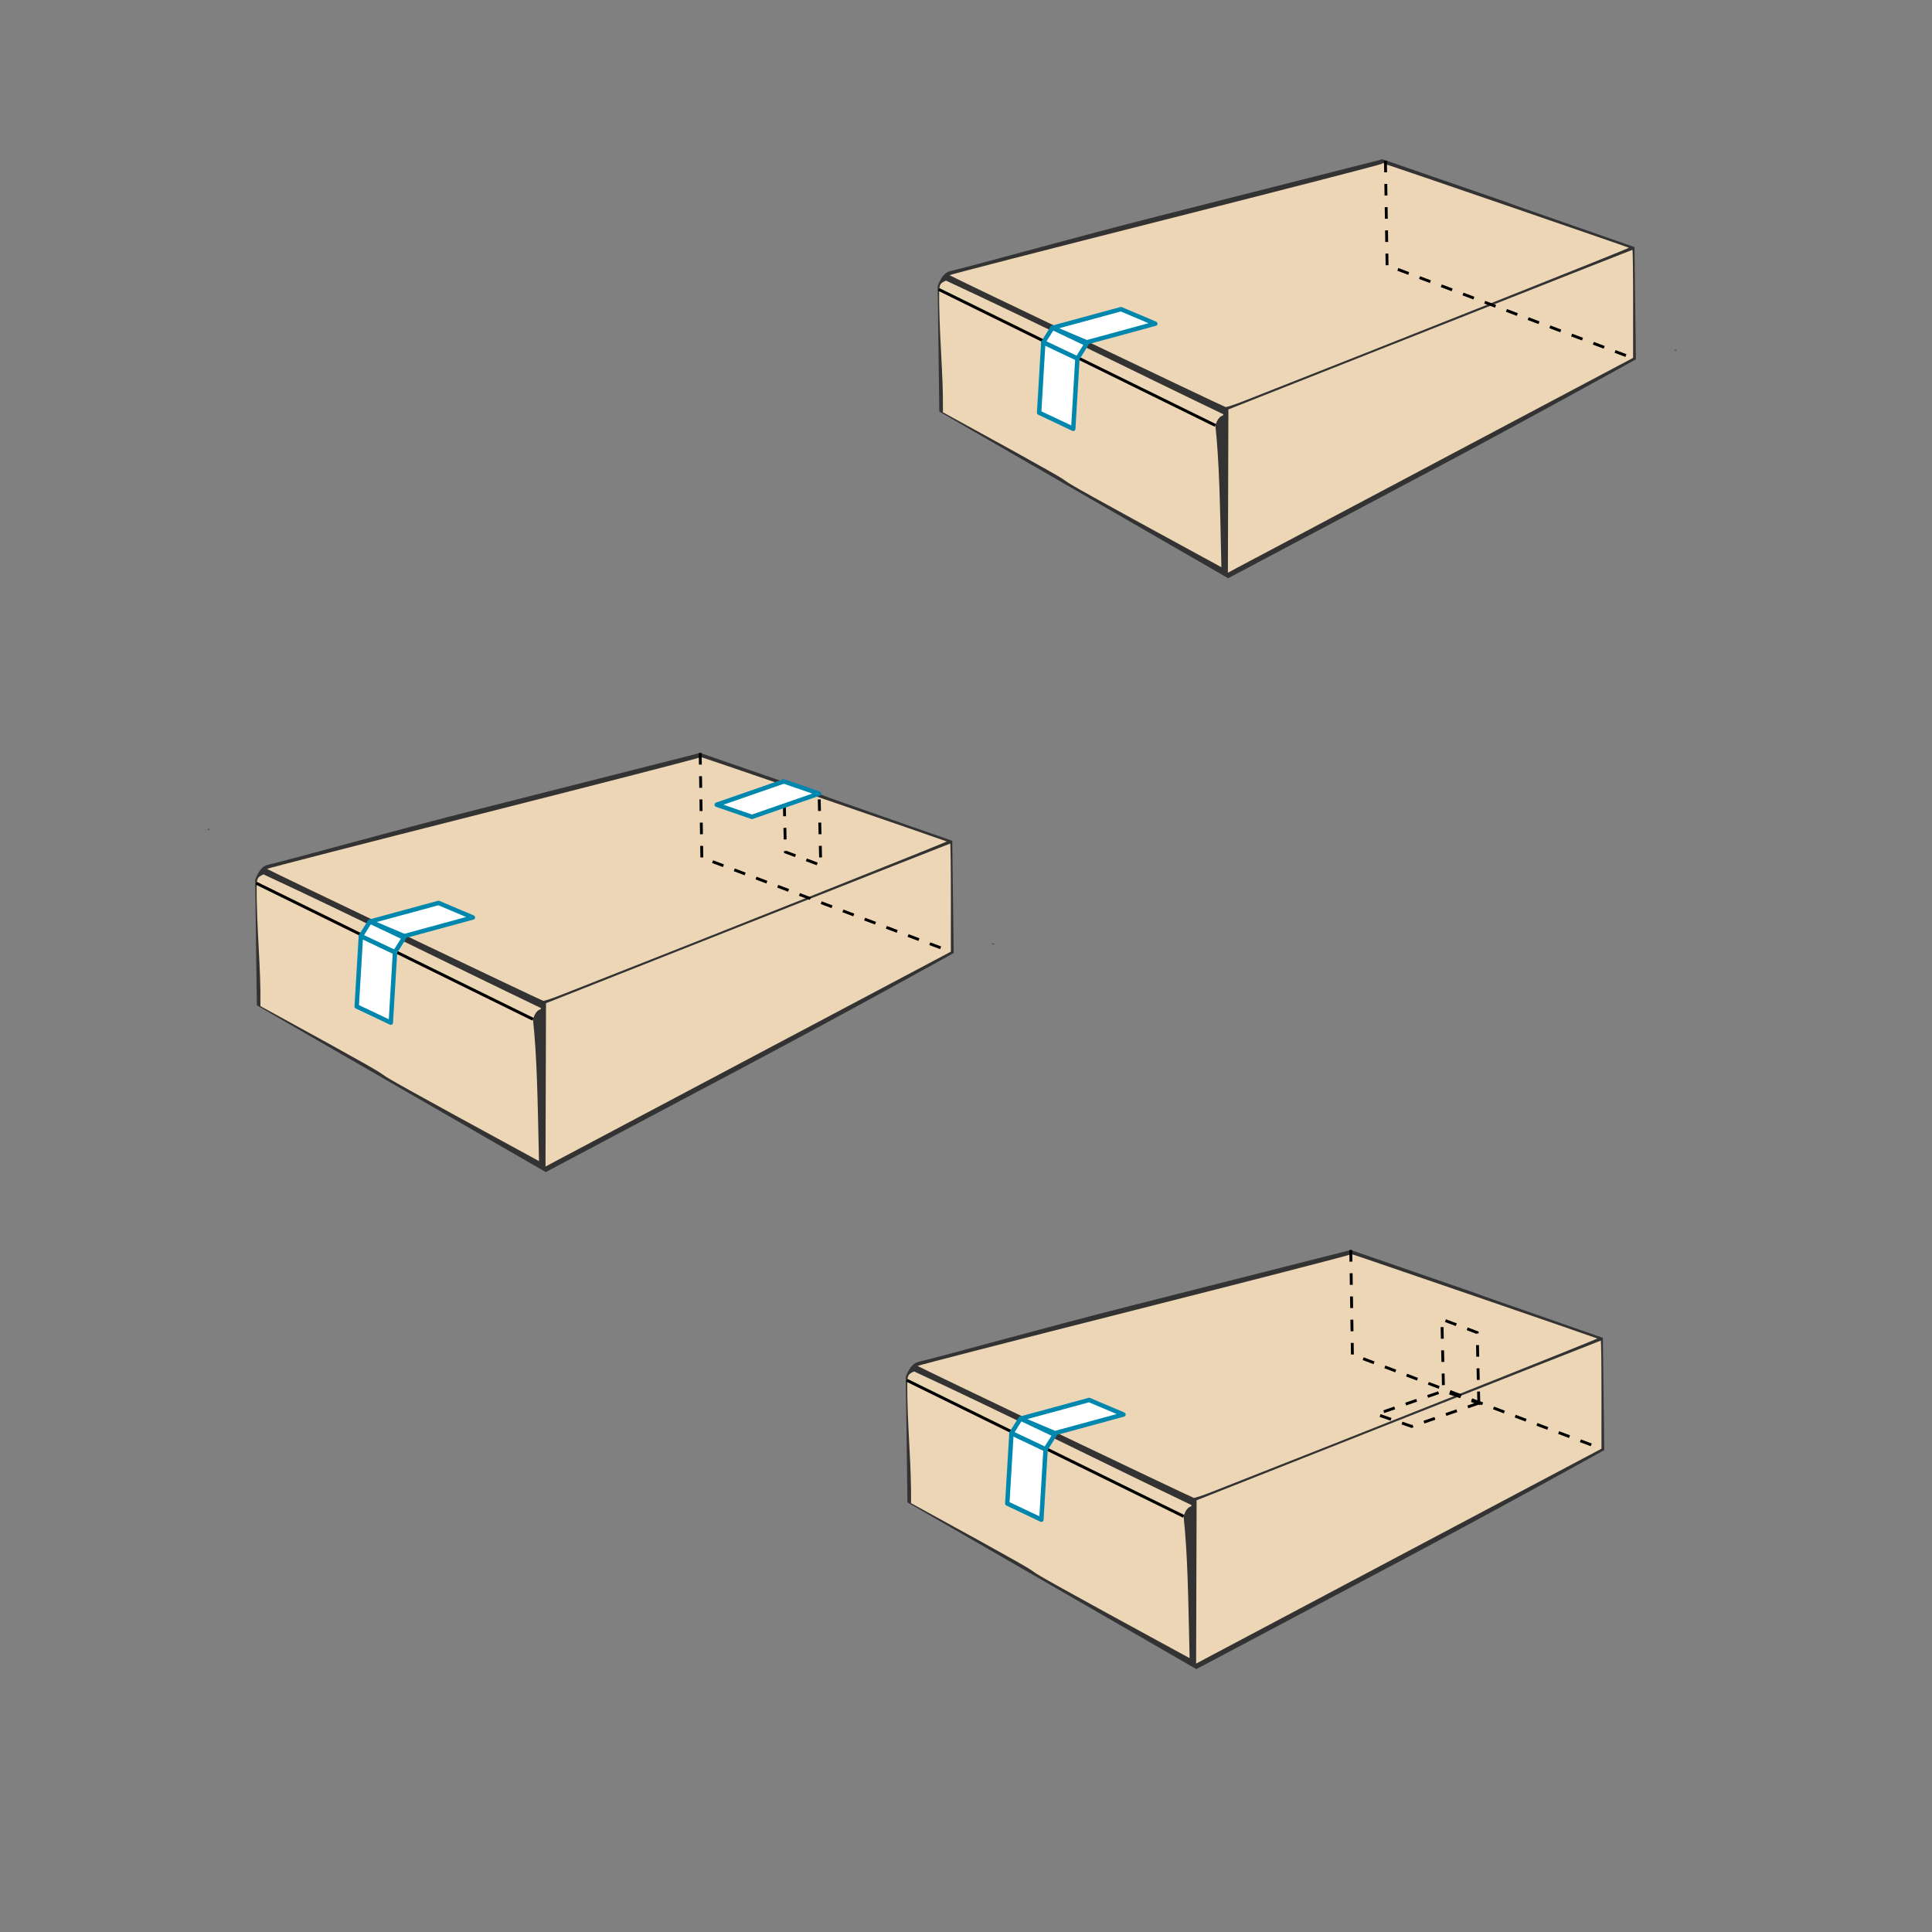
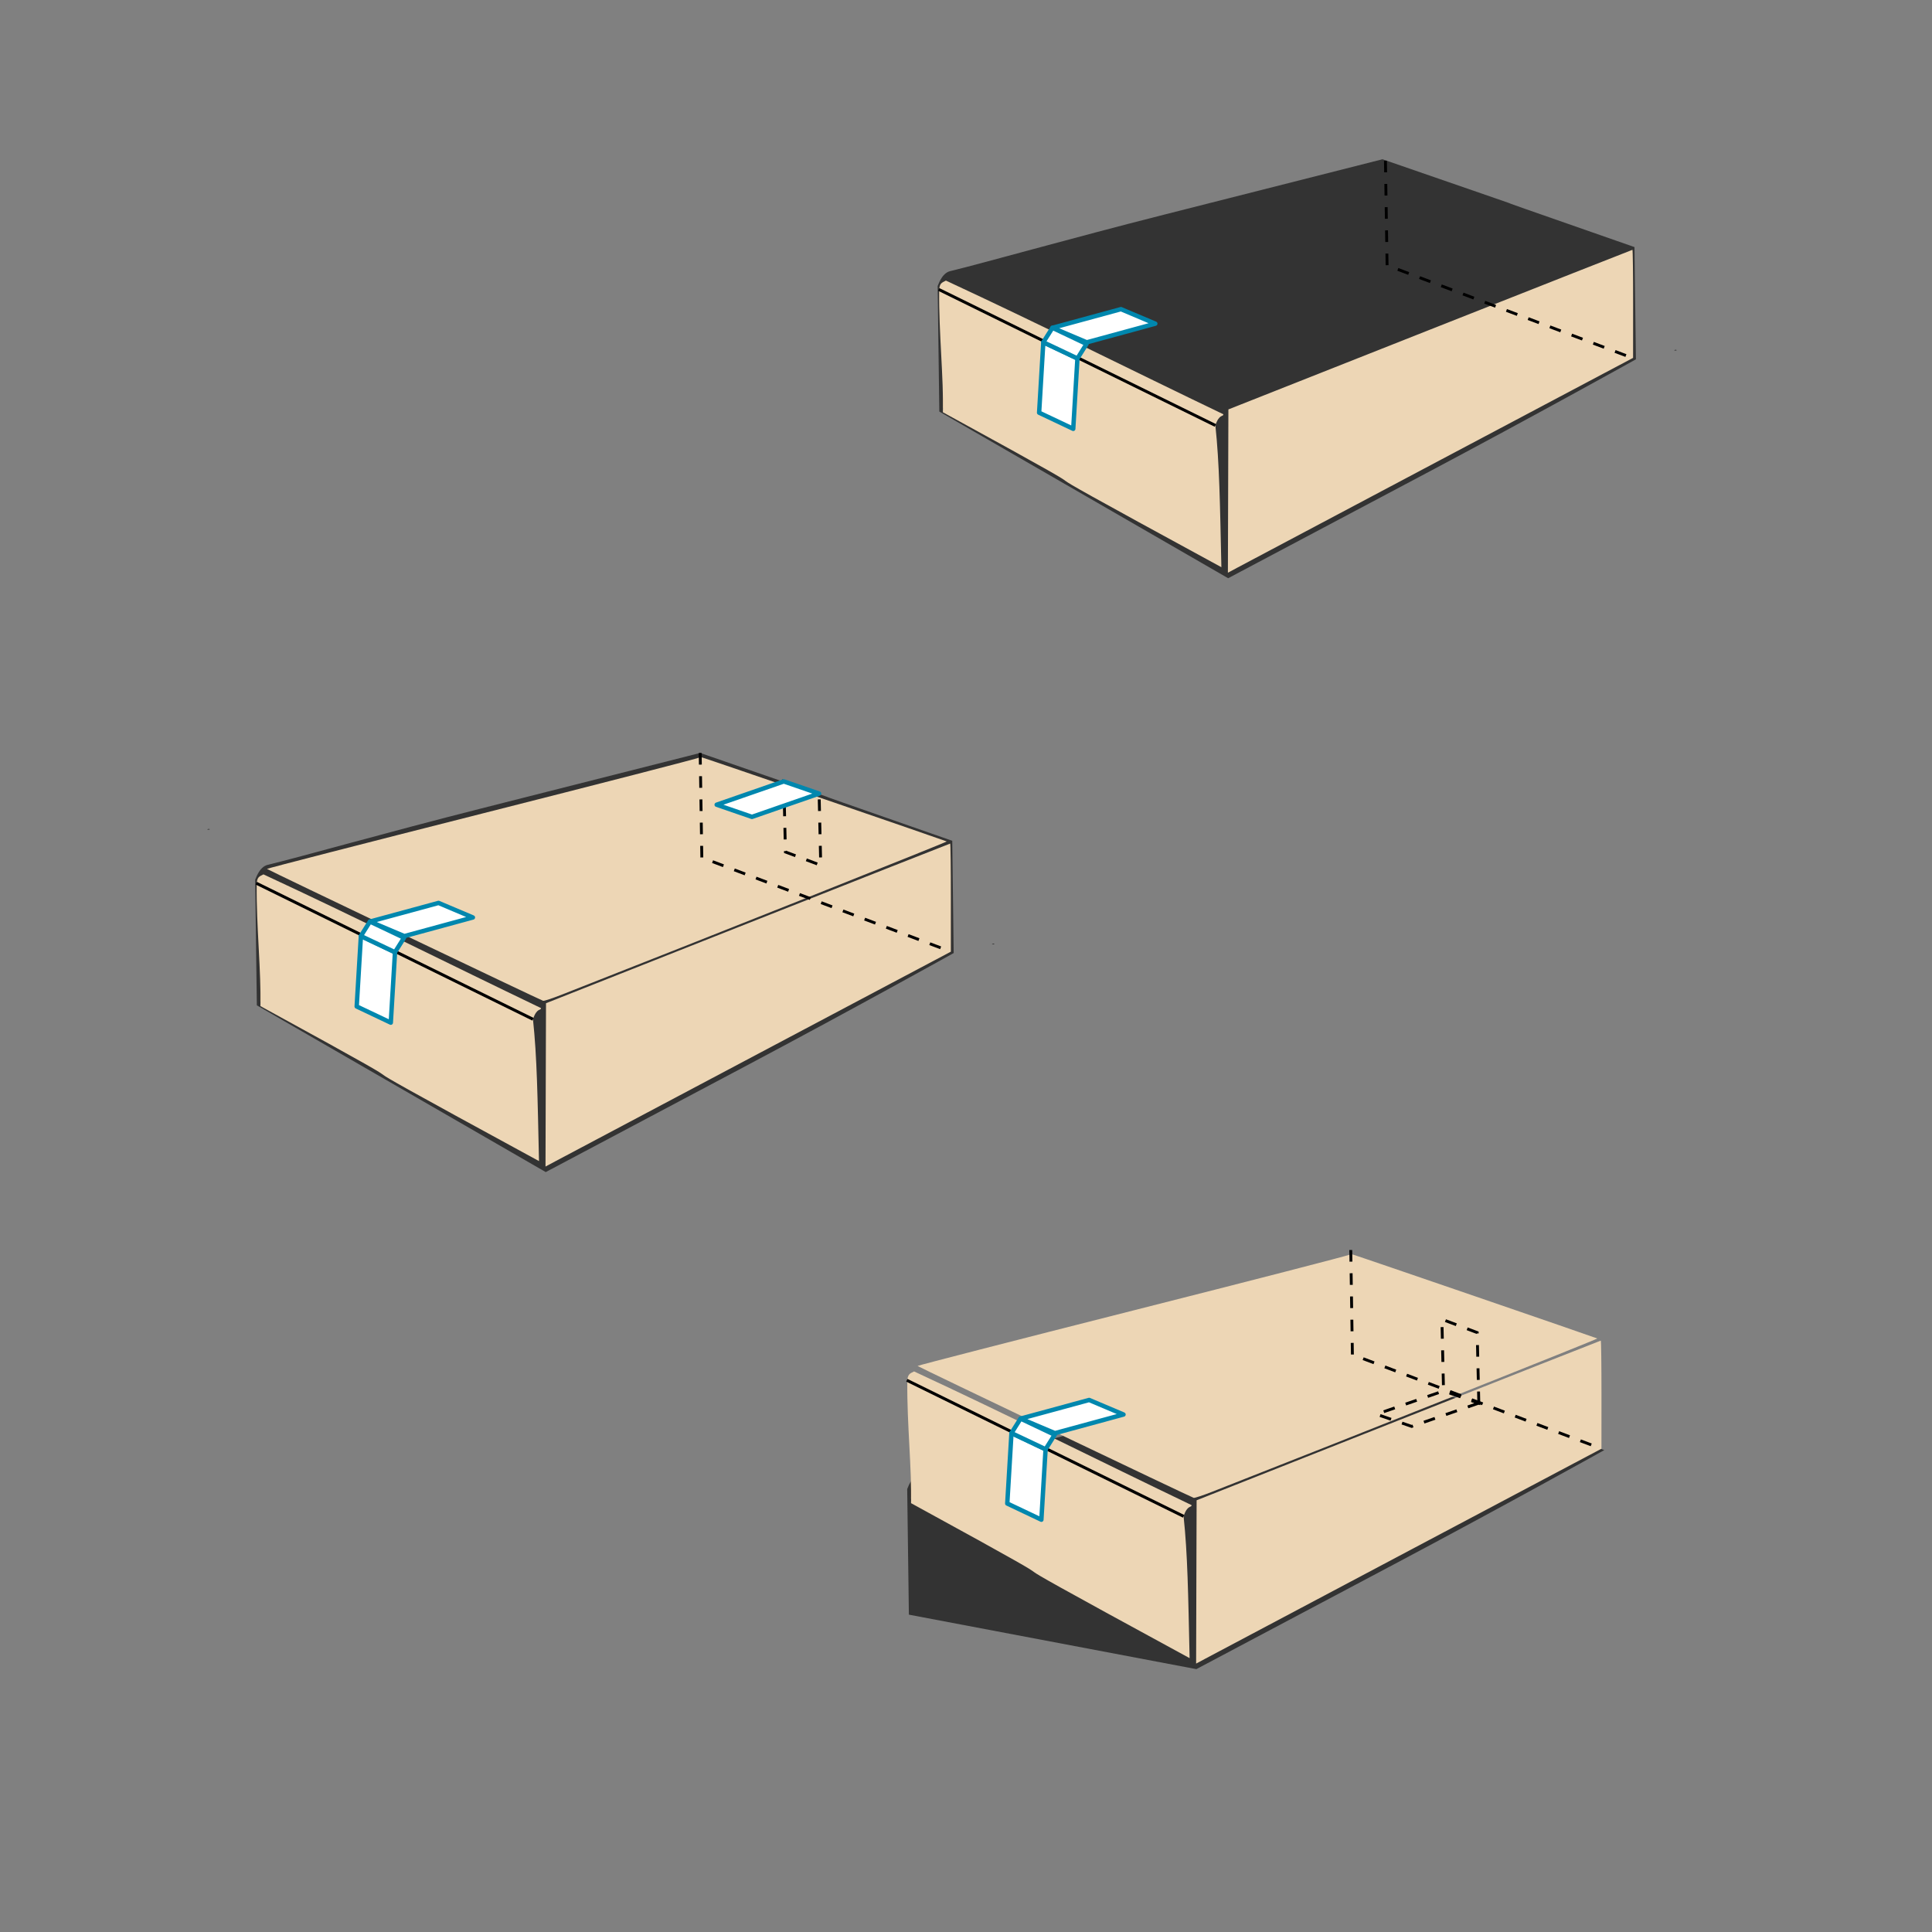
<svg xmlns="http://www.w3.org/2000/svg" xmlns:ns1="http://www.inkscape.org/namespaces/inkscape" xmlns:ns2="http://sodipodi.sourceforge.net/DTD/sodipodi-0.dtd" width="200" height="200" viewBox="0 0 52.917 52.917" version="1.1" id="svg871" ns1:version="1.1 (c68e22c387, 2021-05-23)" ns2:docname="tamper-evident-laber-products.svg">
  <rect x="0" y="0" width="52.917" height="52.917" fill="#808080" stroke="none" />
  <ns2:namedview id="namedview873" pagecolor="#ffffff" bordercolor="#666666" borderopacity="1.0" ns1:pageshadow="2" ns1:pageopacity="0.0" ns1:pagecheckerboard="0" ns1:document-units="mm" showgrid="false" units="px" ns1:showpageshadow="false" borderlayer="true" ns1:zoom="2.7758978" ns1:cx="105.91168" ns1:cy="125.72509" ns1:window-width="1920" ns1:window-height="1186" ns1:window-x="-11" ns1:window-y="-11" ns1:window-maximized="1" ns1:current-layer="layer1" />
  <defs id="defs868">
    <pattern id="EMFhbasepattern" patternUnits="userSpaceOnUse" width="6" height="6" x="0" y="0" />
  </defs>
  <g ns1:label="Layer 1" ns1:groupmode="layer" id="layer1">
    <g id="g1052" transform="translate(42.662,-72.792)">
      <g id="g1030">
        <g id="g1700" transform="matrix(0.068,0,0,0.068,5.716,3.195)">
          <path style="fill:#0071bf;fill-opacity:0.282;fill-rule:nonzero;stroke:#0087ae;stroke-width:3.151;stroke-linecap:round;stroke-linejoin:round;stroke-miterlimit:4;stroke-dasharray:none;stroke-dashoffset:0;stroke-opacity:1;paint-order:stroke fill markers" d="m 159.061,44.004 h 30.146 l 3.372,33.766 h -36.498 z" id="rect1650" ns1:connector-curvature="0" ns2:nodetypes="ccccc" />
          <path ns2:nodetypes="ccccc" ns1:connector-curvature="0" id="path1655" d="m 146.647,77.77 h 56.377 l 3.295,28.496 h -62.738 z" style="fill:#0071bf;fill-opacity:0.282;fill-rule:nonzero;stroke:#0087ae;stroke-width:3.151;stroke-linecap:round;stroke-linejoin:round;stroke-miterlimit:4;stroke-dasharray:none;stroke-dashoffset:0;stroke-opacity:1;paint-order:stroke fill markers" />
          <path style="fill:#ffffff;fill-opacity:1;stroke:#035aae;stroke-width:2.137;stroke-linecap:round;stroke-linejoin:round;stroke-miterlimit:4;stroke-dasharray:none;stroke-opacity:0.961" d="m 174.902,107.956 c -20.14,1.052 -45.973,-6.109 -58.512,15.275 -28.751,36.757 -26.499,85.98 -30.105,130.201 0.712,26.593 -7.258,58.337 14.363,79.017 22.848,24.247 40.91,17.192 87.427,17.85 46.517,0.657 72.009,4.722 103.364,-9.812 31.355,-14.533 35.144,-51.941 32.455,-81.923 -7.338,-76.314 -35.832,-118.637 -107.472,-149.636 -13.766,-1.951 -27.69,-0.422 -41.519,-0.973 z m 68.858,47.817 c 11.463,-3.963 35.493,30.994 43.669,51.656 7.832,17.618 12.719,69.464 -17.919,58.645 -16.003,-17.042 -13.202,-43.392 -26.364,-62.54 -7.586,-12.351 -30.342,-43.865 0.615,-47.762 z" id="path1632" ns1:connector-curvature="0" ns2:nodetypes="cccczzcccccccccc" />
          <path style="fill:#0071bf;fill-opacity:0.282;fill-rule:nonzero;stroke:#0087ae;stroke-width:3.151;stroke-linecap:round;stroke-linejoin:round;stroke-miterlimit:4;stroke-dasharray:none;stroke-dashoffset:0;stroke-opacity:1;paint-order:stroke fill markers" d="m 452.631,41.116 h 30.146 l 3.287,33.766 h -36.499 z" id="path17506" ns1:connector-curvature="0" ns2:nodetypes="ccccc" />
          <path ns2:nodetypes="ccccc" ns1:connector-curvature="0" id="path17508" d="m 440.217,74.882 h 56.377 l 3.295,28.496 h -62.738 z" style="fill:#0071bf;fill-opacity:0.282;fill-rule:nonzero;stroke:#0087ae;stroke-width:3.151;stroke-linecap:round;stroke-linejoin:round;stroke-miterlimit:4;stroke-dasharray:none;stroke-dashoffset:0;stroke-opacity:1;paint-order:stroke fill markers" />
          <path id="path17510" style="fill:#ffffff;fill-opacity:1;stroke:#035aae;stroke-width:2.137;stroke-linecap:round;stroke-linejoin:round;stroke-miterlimit:4;stroke-dasharray:none;stroke-opacity:0.961" d="m 450.704,104.724 c -13.37,0.107 -26.134,2.454 -33.857,15.624 -14.308,56.404 -38.636,191.121 -6.057,217.849 15.485,11.178 31.067,9.898 57.731,9.333 25.062,0.529 40.335,1.693 54.939,-7.452 36.452,-24.504 10.871,-198.16 -3.265,-219.731 -11.16,-19.031 -32.839,-15.472 -51.674,-15.196 -5.8,-0.086 -11.866,-0.476 -17.816,-0.427 z" ns2:nodetypes="sccccccs" />
          <g id="g22386" transform="matrix(20.197,0,0,20.197,34.499,-80.596)" style="stroke:#035aae;stroke-width:0.106;stroke-miterlimit:4;stroke-dasharray:none;stroke-opacity:0.961">
            <path style="font-variation-settings:normal;fill:#ffffff;fill-opacity:1;stroke:#035aae;stroke-width:0.106;stroke-linecap:round;stroke-linejoin:round;stroke-miterlimit:4;stroke-dasharray:none;stroke-dashoffset:0;stroke-opacity:0.961;stop-color:#000000" d="m 20.032,10.09 c 1.212,-0.893 0.43,9.249 -0.599,7.585" id="path21475" ns2:nodetypes="cc" />
            <path style="font-variation-settings:normal;fill:#ffffff;fill-opacity:1;stroke:#035aae;stroke-width:0.106;stroke-linecap:round;stroke-linejoin:round;stroke-miterlimit:4;stroke-dasharray:none;stroke-dashoffset:0;stroke-opacity:0.961;stop-color:#000000" d="m 22.947,10.09 c -1.212,-0.893 -0.43,9.249 0.599,7.585" id="path22380" ns2:nodetypes="cc" />
          </g>
          <path id="path1059" style="font-variation-settings:normal;vector-effect:none;fill:#f7ce26;fill-opacity:1;stroke:#d6ad08;stroke-width:3.554;stroke-linecap:round;stroke-linejoin:round;stroke-miterlimit:4;stroke-dasharray:none;stroke-dashoffset:0;stroke-opacity:1;-inkscape-stroke:none;paint-order:stroke fill markers;stop-color:#000000" d="m 166.213,141.921 c -0.053,0 -0.075,0 -0.118,0 -15.12,0.112 -19.879,5.492 -24.746,11.22 -20.652,26.408 -19.035,61.768 -21.626,93.536 0.513,19.105 -5.209,41.91 10.322,56.767 16.412,17.42 29.386,12.355 62.8,12.827 46.908,-0.816 50.933,-39.119 42.318,-75.656 -1.451,-9.699 -5.6,-16.927 -10.414,-24.425 -22.191,-36.341 -22.816,-72.705 -58.539,-74.269 z" ns2:nodetypes="ccccccccc" />
          <path id="rect6748" style="font-variation-settings:normal;vector-effect:none;fill:#f7ce26;fill-opacity:1;stroke:#d6ad08;stroke-width:3.554;stroke-linecap:round;stroke-linejoin:round;stroke-miterlimit:4;stroke-dasharray:none;stroke-dashoffset:0;stroke-opacity:1;-inkscape-stroke:none;paint-order:stroke fill markers;stop-color:#000000" d="m 412.088,141.921 c -11.303,51.477 -24.225,132.684 -13.254,174.35 29.803,5.114 15.405,-53.666 13.801,-86.449 -0.788,-16.145 0.278,-38.021 1.568,-69.532 0.321,-10.986 -0.374,-15.035 -2.116,-18.369 z" ns2:nodetypes="ccccc" />
          <path id="path7684" style="font-variation-settings:normal;vector-effect:none;fill:#f7eab4;fill-opacity:1;stroke:#f7ce26;stroke-width:3.554;stroke-linecap:round;stroke-linejoin:round;stroke-miterlimit:4;stroke-dasharray:none;stroke-dashoffset:0;stroke-opacity:1;-inkscape-stroke:none;paint-order:stroke fill markers;stop-color:#000000" d="m 527.008,140.319 c 13.412,55.134 20.756,135.033 9.785,176.7 -29.803,5.114 -12.469,-54.413 -10.866,-87.196 0.837,-17.142 -0.417,-40.744 -1.809,-75.482 0.278,-6.012 0,-9.572 2.89,-14.022 z" ns2:nodetypes="ccccc" />
        </g>
      </g>
      <g id="g1707" transform="matrix(0.068,0,0,0.068,9.982,-0.068)">
        <path ns2:nodetypes="ccccc" ns1:connector-curvature="0" id="path1162" d="M 250.901,565.372 82.729,520.598 v 187.726 l 168.172,66.822 z" style="font-variation-settings:normal;opacity:1;vector-effect:none;fill:#ffffff;fill-opacity:1;stroke:#035aae;stroke-width:2.158;stroke-linecap:round;stroke-linejoin:round;stroke-miterlimit:4;stroke-dasharray:none;stroke-dashoffset:0;stroke-opacity:0.961;-inkscape-stroke:none;stop-color:#000000;stop-opacity:1" />
        <path style="font-variation-settings:normal;opacity:1;vector-effect:none;fill:#ffffff;fill-opacity:1;stroke:#035aae;stroke-width:2.158;stroke-linecap:round;stroke-linejoin:round;stroke-miterlimit:4;stroke-dasharray:none;stroke-dashoffset:0;stroke-opacity:0.961;-inkscape-stroke:none;stop-color:#000000;stop-opacity:1" d="M 420.028,518.84 252.025,487.4 82.729,520.598 250.901,565.372 Z" id="path1168" ns1:connector-curvature="0" ns2:nodetypes="ccccc" />
        <path style="font-variation-settings:normal;opacity:1;vector-effect:none;fill:#f7ce26;fill-opacity:1;stroke:#d6ad08;stroke-width:3.588;stroke-linecap:round;stroke-linejoin:round;stroke-miterlimit:4;stroke-dasharray:none;stroke-dashoffset:0;stroke-opacity:1;-inkscape-stroke:none;paint-order:stroke fill markers;stop-color:#000000;stop-opacity:1" d="M 223.142,592.179 110.489,561.953 v 126.728 l 112.653,45.109 z" id="path1873" ns1:connector-curvature="0" ns2:nodetypes="ccccc" />
        <path style="font-variation-settings:normal;opacity:1;vector-effect:none;fill:#f7eab4;fill-opacity:1;fill-rule:nonzero;stroke:#f7ce26;stroke-width:3.588;stroke-linecap:round;stroke-linejoin:round;stroke-miterlimit:4;stroke-dasharray:none;stroke-dashoffset:0;stroke-opacity:1;-inkscape-stroke:none;paint-order:stroke fill markers;stop-color:#000000;stop-opacity:1" d="m 276.371,519.717 117.85,24.827 0.796,130.583 -119.104,-26.883 z" id="rect1879" ns1:connector-curvature="0" ns2:nodetypes="ccccc" />
        <path style="font-variation-settings:normal;opacity:1;vector-effect:none;fill:none;fill-opacity:1;stroke:#035aae;stroke-width:2.158;stroke-linecap:round;stroke-linejoin:round;stroke-miterlimit:4;stroke-dasharray:none;stroke-dashoffset:0;stroke-opacity:0.961;-inkscape-stroke:none;stop-color:#000000;stop-opacity:1" d="M 251.379,564.493 419.551,519.718 v 187.726 l -168.172,66.823 z" id="path1190" ns1:connector-curvature="0" ns2:nodetypes="ccccc" />
      </g>
    </g>
    <path id="path16852" d="m 5.691,22.709 c 0.019,-0.007 0.042,-0.007 0.051,0.002 0.009,0.009 -0.006,0.015 -0.035,0.014 -0.031,-0.002 -0.037,-0.007 -0.016,-0.016 z" style="fill:#333333;fill-opacity:1;stroke-width:0.027" ns1:connector-curvature="0" />
    <g id="g17506" transform="translate(-3.311,-0.095)">
      <path id="path16163" d="m 18.259,32.198 5.409,-2.868 c 2.975,-1.577 5.667,-3.076 5.764,-3.131 l -0.039,-3.075 c -6.904,-2.406 0.102,0.016 -6.904,-2.406 l -5.991,1.519 c -2.597,0.658 -4.957,1.33 -5.855,1.546 -0.242,0.058 -0.334,0.408 -0.343,0.408 l 0.046,3.44 z" style="fill:#333333;fill-opacity:1;stroke-width:0.027" ns1:connector-curvature="0" ns2:nodetypes="csccccsccc" />
      <path id="path16165" d="m 18.259,29.81 0.007,-2.237 5.525,-2.186 c 3.039,-1.202 5.534,-2.186 5.545,-2.187 0.011,-4.74e-4 0.019,0.666 0.019,1.48 l -7.18e-4,1.481 -5.289,2.802 c -2.909,1.541 -5.407,2.866 -5.551,2.943 l -0.262,0.14 z" style="fill:#edd6b5;fill-opacity:1;stroke-width:0.027" ns1:connector-curvature="0" />
      <path id="path16167" d="m 10.443,26.322 c 0,-0.666 0.004,-1.21 0.009,-1.21 0.023,0 2.969,1.466 2.961,1.474 -0.006,0.005 -2.441,0.783 -2.911,0.929 l -0.06,0.018 z" style="fill:#a0794f;fill-opacity:1;stroke-width:0.027" ns1:connector-curvature="0" />
      <path id="path16169" d="m 18.188,27.507 c -0.057,-0.012 -7.533,-3.582 -7.564,-3.613 -0.011,-0.01 2.643,-0.693 5.897,-1.517 3.254,-0.824 5.929,-1.514 5.946,-1.533 0.016,-0.019 0.037,-0.027 0.047,-0.017 0.01,0.01 0.035,0.021 0.056,0.024 0.047,0.007 6.631,2.268 6.672,2.291 0.023,0.013 -6.631,2.661 -10.559,4.202 -0.243,0.095 -0.465,0.169 -0.494,0.163 z" style="fill:#edd6b5;fill-opacity:1;stroke-width:0.027" ns1:connector-curvature="0" />
      <path id="path16179-4" style="font-variation-settings:normal;vector-effect:none;fill:none;fill-opacity:1;stroke:#000000;stroke-width:0.079;stroke-linecap:butt;stroke-linejoin:miter;stroke-miterlimit:4;stroke-dasharray:0.318, 0.318;stroke-dashoffset:0;stroke-opacity:1;-inkscape-stroke:none;paint-order:stroke fill markers;stop-color:#000000" d="m 24.78,21.498 0.007,0.325 0.037,1.607 0.967,0.364 -0.041,-1.786 -0.003,-0.146 z" />
      <path id="path16171" d="m 10.527,24.044 c 2.536,1.176 5.082,2.454 7.601,3.662 0.001,0.078 -0.112,-0.02 -0.219,0.306 0.111,1.032 0.126,2.134 0.165,3.885 -7.734,-4.206 -1.093,-0.67 -7.63,-4.245 0.024,-0.907 -0.114,-2.205 -0.102,-3.313 0.002,-0.222 0.065,-0.234 0.185,-0.295 z" style="fill:#edd6b5;fill-opacity:1;stroke-width:0.027" ns1:connector-curvature="0" ns2:nodetypes="cccccsc" />
      <path id="path16173" d="m 30.494,25.944 c 0.019,-0.007 0.042,-0.007 0.051,0.002 0.009,0.009 -0.006,0.015 -0.035,0.014 -0.031,-0.002 -0.037,-0.007 -0.016,-0.016 z" style="fill:#333333;fill-opacity:1;stroke-width:0.027" ns1:connector-curvature="0" />
      <path id="path16175" style="fill:#ffffff;stroke:#0087ae;stroke-width:0.121;stroke-linecap:round;stroke-linejoin:round;paint-order:stroke fill markers;stop-color:#000000" d="m 13.444,25.337 1.878,-0.511 0.941,0.398 -1.878,0.511 z" ns2:nodetypes="ccccc" />
      <path style="fill:none;stroke:#000000;stroke-width:0.081;stroke-linecap:butt;stroke-linejoin:miter;stroke-miterlimit:4;stroke-dasharray:none;stroke-opacity:1" d="M 17.909,28.012 10.329,24.285" id="path16177" ns2:nodetypes="cc" />
      <path id="path16179" style="fill:#ffffff;stroke:#0087ae;stroke-width:0.121;stroke-linecap:round;stroke-linejoin:round;paint-order:stroke fill markers;stop-color:#000000" d="m 14.015,28.105 0.115,-1.929 -0.934,-0.443 -0.115,1.929 z" ns2:nodetypes="ccccc" />
      <path id="path16181" style="fill:#ffffff;stroke:#0087ae;stroke-width:0.121;stroke-linecap:round;stroke-linejoin:round;paint-order:stroke fill markers;stop-color:#000000" d="m 14.129,26.176 0.249,-0.397 -0.934,-0.443 -0.249,0.397 z" ns2:nodetypes="ccccc" />
      <path id="path16297" style="fill:#ffffff;stroke:#0087ae;stroke-width:0.121;stroke-linecap:round;stroke-linejoin:round;paint-order:stroke fill markers;stop-color:#000000" d="m 22.941,22.136 1.838,-0.638 0.966,0.333 -1.838,0.638 z" ns2:nodetypes="ccccc" />
      <path style="fill:none;stroke:#000000;stroke-width:0.079;stroke-linecap:butt;stroke-linejoin:miter;stroke-miterlimit:4;stroke-dasharray:0.318, 0.318;stroke-dashoffset:0;stroke-opacity:1" d="m 22.489,20.719 0.045,2.865 6.821,2.577" id="path16332" />
    </g>
    <g id="g17240" transform="translate(7.401,-4.385)">
      <g id="g19843" transform="matrix(0.759,0,0,0.759,20.032,6.093)">
        <path id="path2007" d="m 8.176,18.616 7.124,-3.777 c 3.918,-2.077 7.464,-4.051 7.591,-4.123 L 22.839,6.666 C 13.746,3.497 22.974,6.686 13.746,3.497 L 5.856,5.498 C 2.436,6.365 -0.672,7.249 -1.856,7.534 -2.174,7.611 -2.296,8.071 -2.307,8.071 l 0.06,4.53 z" style="fill:#333333;fill-opacity:1;stroke-width:0.035" ns1:connector-curvature="0" ns2:nodetypes="csccccsccc" />
        <path id="path2015" d="m 8.176,15.47 0.009,-2.946 7.277,-2.879 c 4.002,-1.583 7.289,-2.879 7.303,-2.88 0.014,-6.246e-4 0.026,0.877 0.025,1.949 l -9.45e-4,1.95 -6.966,3.691 C 11.992,16.386 8.702,18.13 8.512,18.232 l -0.345,0.185 z" style="fill:#edd6b5;fill-opacity:1;stroke-width:0.035" ns1:connector-curvature="0" />
        <path id="path2023" d="m -2.118,10.877 c 0,-0.877 0.006,-1.594 0.012,-1.594 0.03,0 3.911,1.931 3.9,1.941 -0.008,0.006 -3.215,1.031 -3.834,1.223 l -0.079,0.024 z" style="fill:#a0794f;fill-opacity:1;stroke-width:0.035" ns1:connector-curvature="0" />
-         <path id="path2025" d="M 8.082,12.438 C 8.007,12.422 -1.84,7.72 -1.881,7.68 -1.895,7.667 1.6,6.767 5.886,5.682 c 4.286,-1.085 7.809,-1.994 7.831,-2.019 0.021,-0.025 0.049,-0.035 0.062,-0.022 0.013,0.013 0.046,0.027 0.073,0.031 0.062,0.01 8.733,2.987 8.787,3.018 0.03,0.017 -8.733,3.504 -13.906,5.534 -0.32,0.126 -0.613,0.222 -0.651,0.215 z" style="fill:#edd6b5;fill-opacity:1;stroke-width:0.035" ns1:connector-curvature="0" />
        <path id="path2029" d="m -2.008,7.876 c 3.34,1.549 6.694,3.232 10.011,4.823 0.001,0.103 -0.148,-0.026 -0.288,0.402 0.146,1.359 0.166,2.811 0.217,5.117 -10.186,-5.539 -1.44,-0.882 -10.05,-5.591 0.032,-1.195 -0.15,-2.904 -0.134,-4.364 0.003,-0.292 0.086,-0.308 0.244,-0.388 z" style="fill:#edd6b5;fill-opacity:1;stroke-width:0.035" ns1:connector-curvature="0" ns2:nodetypes="cccccsc" />
        <path id="path2031" d="m 24.29,10.379 c 0.025,-0.01 0.055,-0.01 0.067,0.003 0.012,0.011 -0.009,0.02 -0.046,0.019 -0.041,-0.003 -0.049,-0.01 -0.021,-0.021 z" style="fill:#333333;fill-opacity:1;stroke-width:0.035" ns1:connector-curvature="0" />
        <path id="rect15566" style="fill:#ffffff;stroke:#0087ae;stroke-width:0.159;stroke-linecap:round;stroke-linejoin:round;paint-order:stroke fill markers;stop-color:#000000" d="M 1.835,9.579 4.308,8.906 5.547,9.43 3.074,10.103 Z" ns2:nodetypes="ccccc" />
        <path style="fill:none;stroke:#000000;stroke-width:0.106;stroke-linecap:butt;stroke-linejoin:miter;stroke-miterlimit:4;stroke-dasharray:none;stroke-opacity:1" d="M 7.715,13.102 -2.269,8.194" id="path16232" ns2:nodetypes="cc" />
        <path id="path17652" style="fill:#ffffff;stroke:#0087ae;stroke-width:0.159;stroke-linecap:round;stroke-linejoin:round;paint-order:stroke fill markers;stop-color:#000000" d="M 2.586,13.225 2.737,10.685 1.506,10.101 1.355,12.642 Z" ns2:nodetypes="ccccc" />
        <path id="path18498" style="fill:#ffffff;stroke:#0087ae;stroke-width:0.159;stroke-linecap:round;stroke-linejoin:round;paint-order:stroke fill markers;stop-color:#000000" d="M 2.737,10.685 3.065,10.162 1.835,9.579 1.506,10.101 Z" ns2:nodetypes="ccccc" />
      </g>
      <path style="fill:none;stroke:#000000;stroke-width:0.079;stroke-linecap:butt;stroke-linejoin:miter;stroke-miterlimit:4;stroke-dasharray:0.318, 0.318;stroke-dashoffset:0;stroke-opacity:1" d="m 30.546,8.787 0.045,2.865 6.821,2.577" id="path16332-5" />
    </g>
    <g id="g17204" transform="translate(67.169,67.028)">
-       <path id="path16840" d="m -34.401,-21.311 5.409,-2.868 c 2.975,-1.577 5.667,-3.076 5.764,-3.131 l -0.039,-3.075 c -6.904,-2.406 0.102,0.016 -6.904,-2.406 l -5.991,1.519 c -2.597,0.658 -4.957,1.33 -5.855,1.546 -0.242,0.058 -0.334,0.408 -0.343,0.408 l 0.046,3.44 z" style="fill:#333333;fill-opacity:1;stroke-width:0.027" ns1:connector-curvature="0" ns2:nodetypes="csccccsccc" />
+       <path id="path16840" d="m -34.401,-21.311 5.409,-2.868 c 2.975,-1.577 5.667,-3.076 5.764,-3.131 c -6.904,-2.406 0.102,0.016 -6.904,-2.406 l -5.991,1.519 c -2.597,0.658 -4.957,1.33 -5.855,1.546 -0.242,0.058 -0.334,0.408 -0.343,0.408 l 0.046,3.44 z" style="fill:#333333;fill-opacity:1;stroke-width:0.027" ns1:connector-curvature="0" ns2:nodetypes="csccccsccc" />
      <path id="path16842" d="m -34.401,-23.699 0.007,-2.237 5.525,-2.186 c 3.039,-1.202 5.534,-2.186 5.545,-2.187 0.011,-4.74e-4 0.019,0.666 0.019,1.48 l -7.18e-4,1.481 -5.289,2.802 c -2.909,1.541 -5.407,2.866 -5.551,2.943 l -0.262,0.14 z" style="fill:#edd6b5;fill-opacity:1;stroke-width:0.027" ns1:connector-curvature="0" />
      <path id="path16844" d="m -42.217,-27.186 c 0,-0.666 0.004,-1.21 0.009,-1.21 0.023,0 2.969,1.466 2.961,1.474 -0.006,0.005 -2.441,0.783 -2.911,0.929 l -0.06,0.018 z" style="fill:#a0794f;fill-opacity:1;stroke-width:0.027" ns1:connector-curvature="0" />
      <path id="path16846" d="m -34.473,-26.002 c -0.057,-0.012 -7.533,-3.582 -7.564,-3.613 -0.011,-0.01 2.643,-0.693 5.897,-1.517 3.254,-0.824 5.929,-1.514 5.946,-1.533 0.016,-0.019 0.037,-0.027 0.047,-0.017 0.01,0.01 0.035,0.021 0.056,0.024 0.047,0.007 6.631,2.268 6.672,2.291 0.023,0.013 -6.631,2.661 -10.559,4.202 -0.243,0.095 -0.465,0.169 -0.494,0.163 z" style="fill:#edd6b5;fill-opacity:1;stroke-width:0.027" ns1:connector-curvature="0" />
      <path id="path16848" style="font-variation-settings:normal;opacity:1;vector-effect:none;fill:none;fill-opacity:1;stroke:#000000;stroke-width:0.079;stroke-linecap:butt;stroke-linejoin:miter;stroke-miterlimit:4;stroke-dasharray:0.318, 0.318;stroke-dashoffset:0;stroke-opacity:1;-inkscape-stroke:none;paint-order:stroke fill markers;stop-color:#000000;stop-opacity:1" d="m -26.665,-28.597 -0.007,-0.325 -0.037,-1.607 -0.967,-0.364 0.041,1.786 0.003,0.146 z" />
      <path id="path16850" d="m -42.133,-29.465 c 2.536,1.176 5.082,2.454 7.601,3.662 0.001,0.078 -0.112,-0.02 -0.219,0.306 0.111,1.032 0.126,2.134 0.165,3.885 -7.734,-4.206 -1.093,-0.67 -7.63,-4.245 0.024,-0.907 -0.114,-2.205 -0.102,-3.313 0.002,-0.222 0.065,-0.234 0.185,-0.295 z" style="fill:#edd6b5;fill-opacity:1;stroke-width:0.027" ns1:connector-curvature="0" ns2:nodetypes="cccccsc" />
      <path id="path16854" style="fill:#ffffff;stroke:#0087ae;stroke-width:0.121;stroke-linecap:round;stroke-linejoin:round;paint-order:stroke fill markers;stop-color:#000000" d="m -39.216,-28.172 1.878,-0.511 0.941,0.398 -1.878,0.511 z" ns2:nodetypes="ccccc" />
      <path style="fill:none;stroke:#000000;stroke-width:0.081;stroke-linecap:butt;stroke-linejoin:miter;stroke-miterlimit:4;stroke-dasharray:none;stroke-opacity:1" d="m -34.751,-25.497 -7.58,-3.726" id="path16856" ns2:nodetypes="cc" />
      <path id="path16858" style="fill:#ffffff;stroke:#0087ae;stroke-width:0.121;stroke-linecap:round;stroke-linejoin:round;paint-order:stroke fill markers;stop-color:#000000" d="m -38.646,-25.404 0.115,-1.929 -0.934,-0.443 -0.115,1.929 z" ns2:nodetypes="ccccc" />
      <path id="path16860" style="fill:#ffffff;stroke:#0087ae;stroke-width:0.121;stroke-linecap:round;stroke-linejoin:round;paint-order:stroke fill markers;stop-color:#000000" d="m -38.531,-27.333 0.249,-0.397 -0.934,-0.443 -0.249,0.397 z" ns2:nodetypes="ccccc" />
      <path id="path16862" style="font-variation-settings:normal;opacity:1;vector-effect:none;fill:none;fill-opacity:1;stroke:#000000;stroke-width:0.079;stroke-linecap:butt;stroke-linejoin:miter;stroke-miterlimit:4;stroke-dasharray:0.318, 0.318;stroke-dashoffset:0;stroke-opacity:1;-inkscape-stroke:none;paint-order:stroke fill markers;stop-color:#000000;stop-opacity:1" d="m -26.665,-28.597 -1.838,0.638 -0.966,-0.333 1.838,-0.638 z" ns2:nodetypes="ccccc" />
      <path style="fill:none;stroke:#000000;stroke-width:0.079;stroke-linecap:butt;stroke-linejoin:miter;stroke-miterlimit:4;stroke-dasharray:0.318, 0.318;stroke-dashoffset:0;stroke-opacity:1" d="m -30.172,-32.79 0.045,2.865 6.821,2.577" id="path16864" />
    </g>
  </g>
</svg>